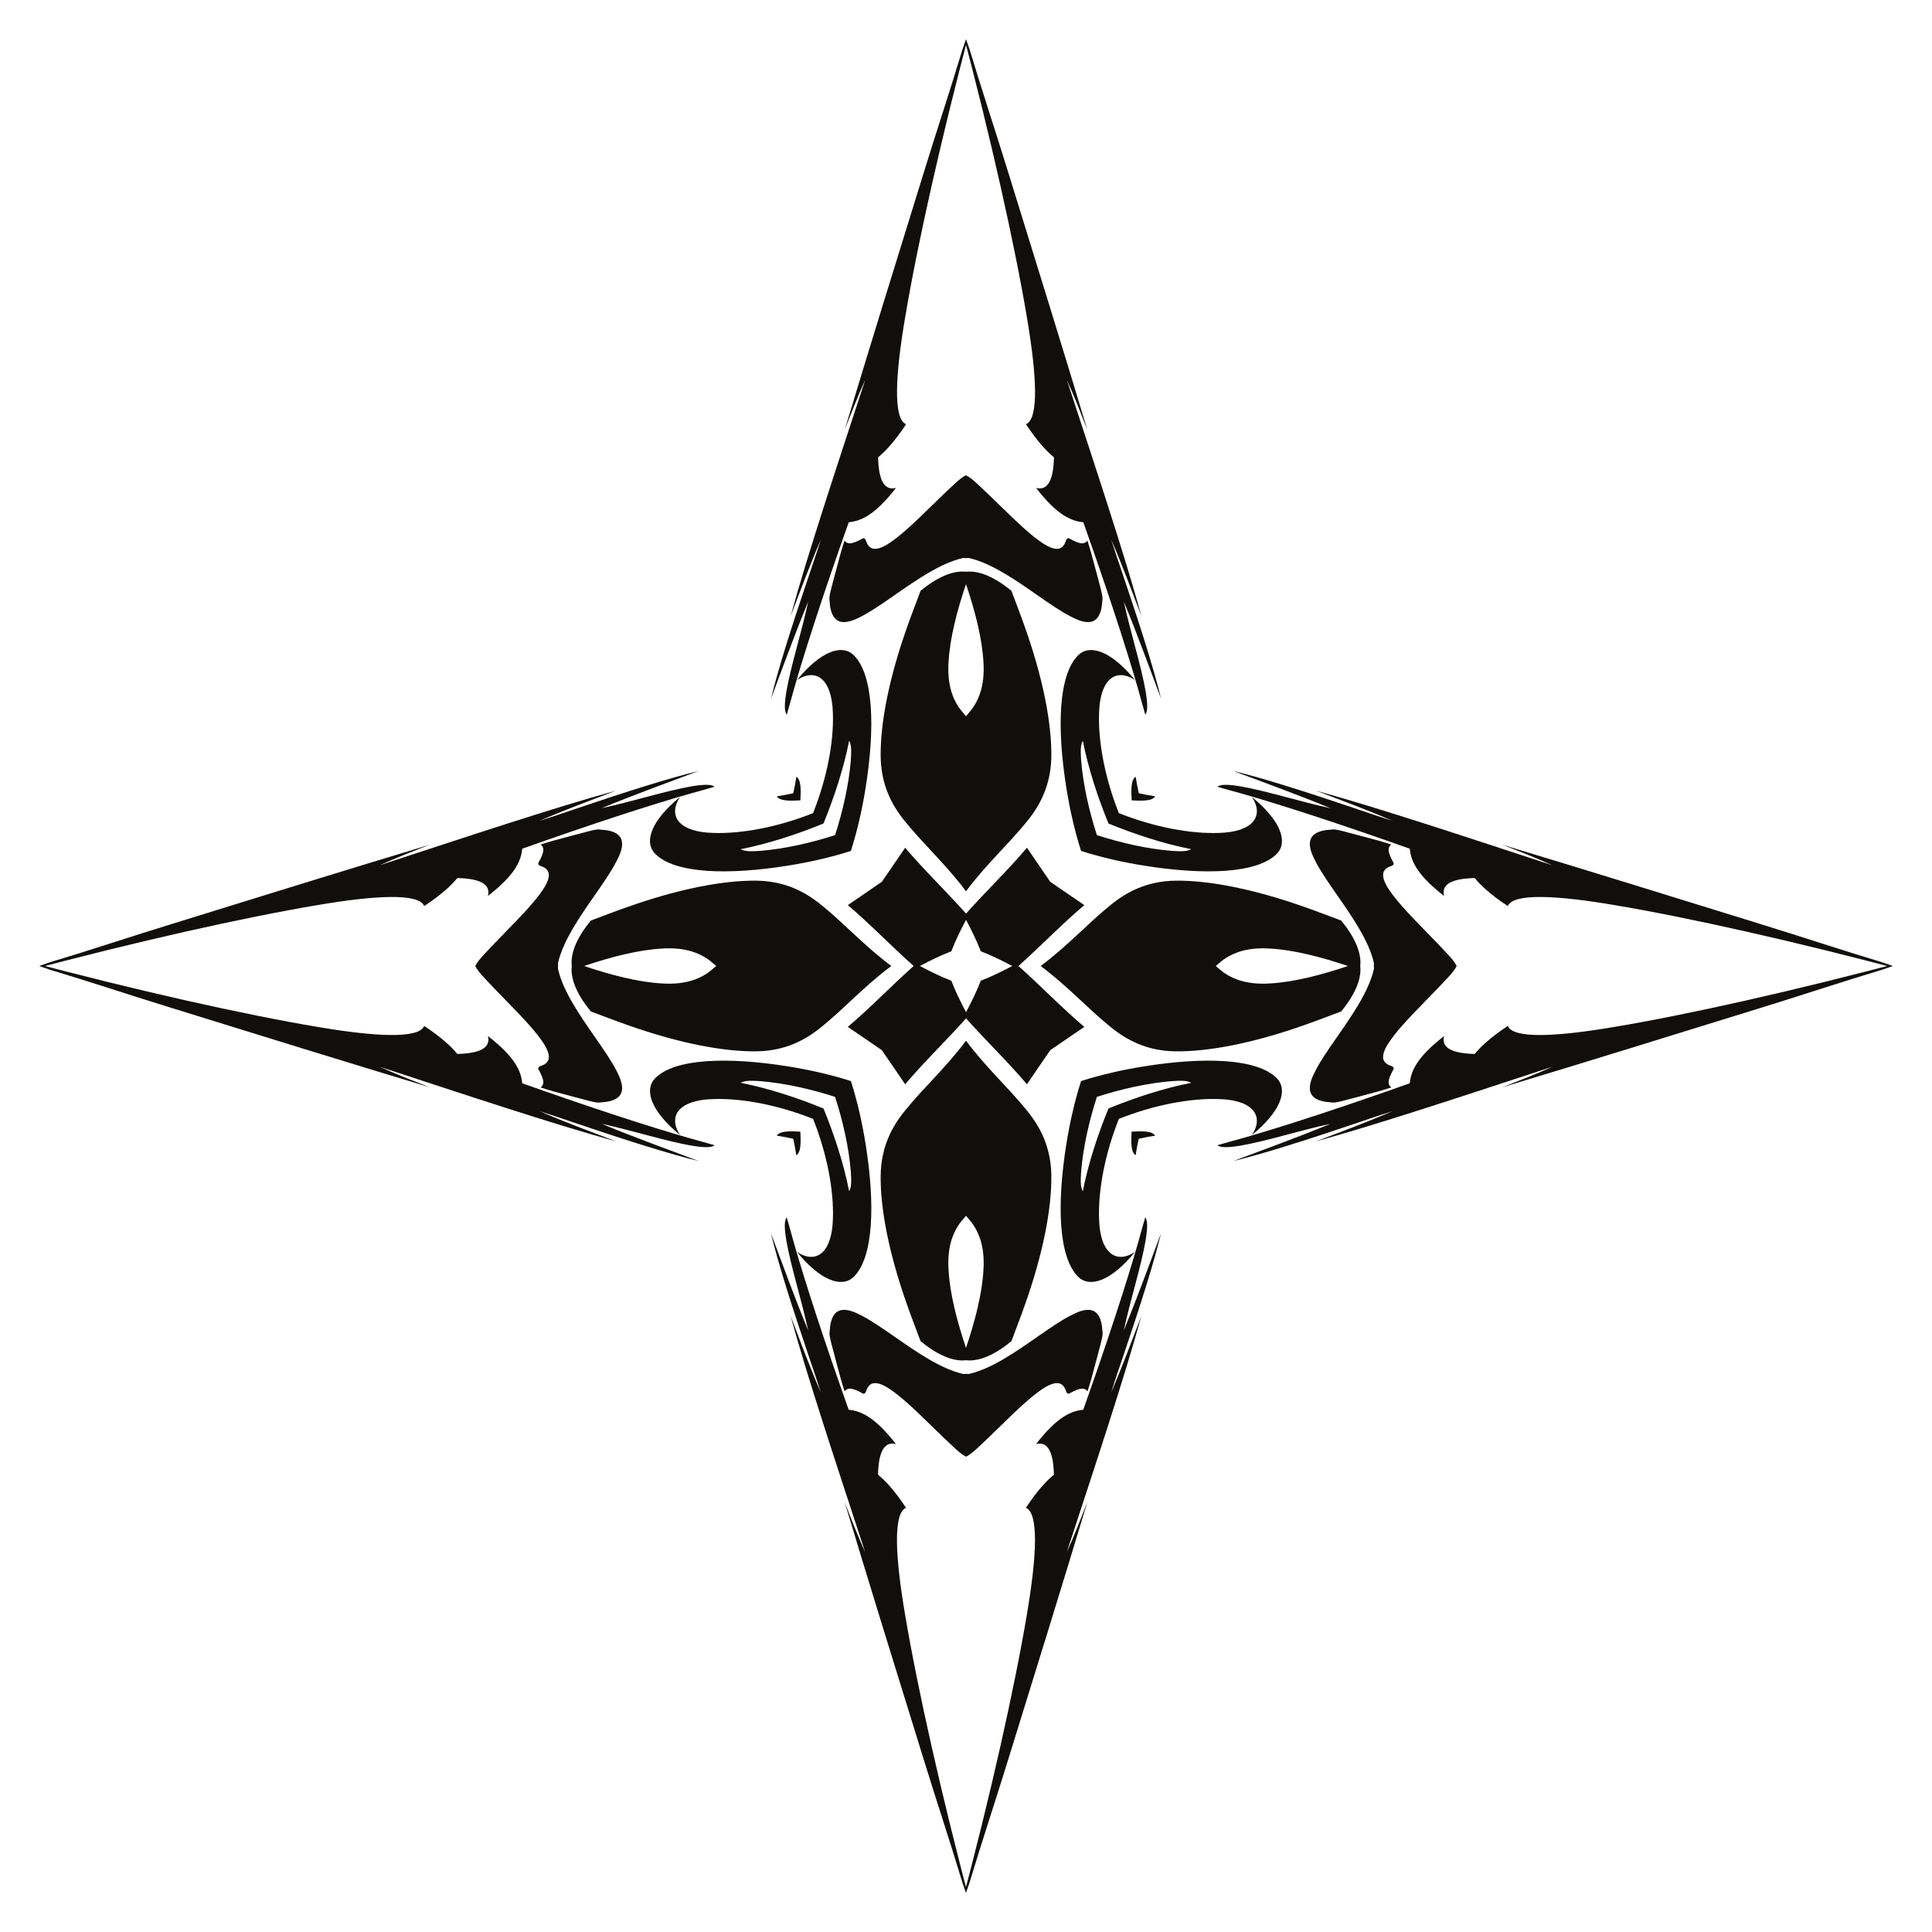
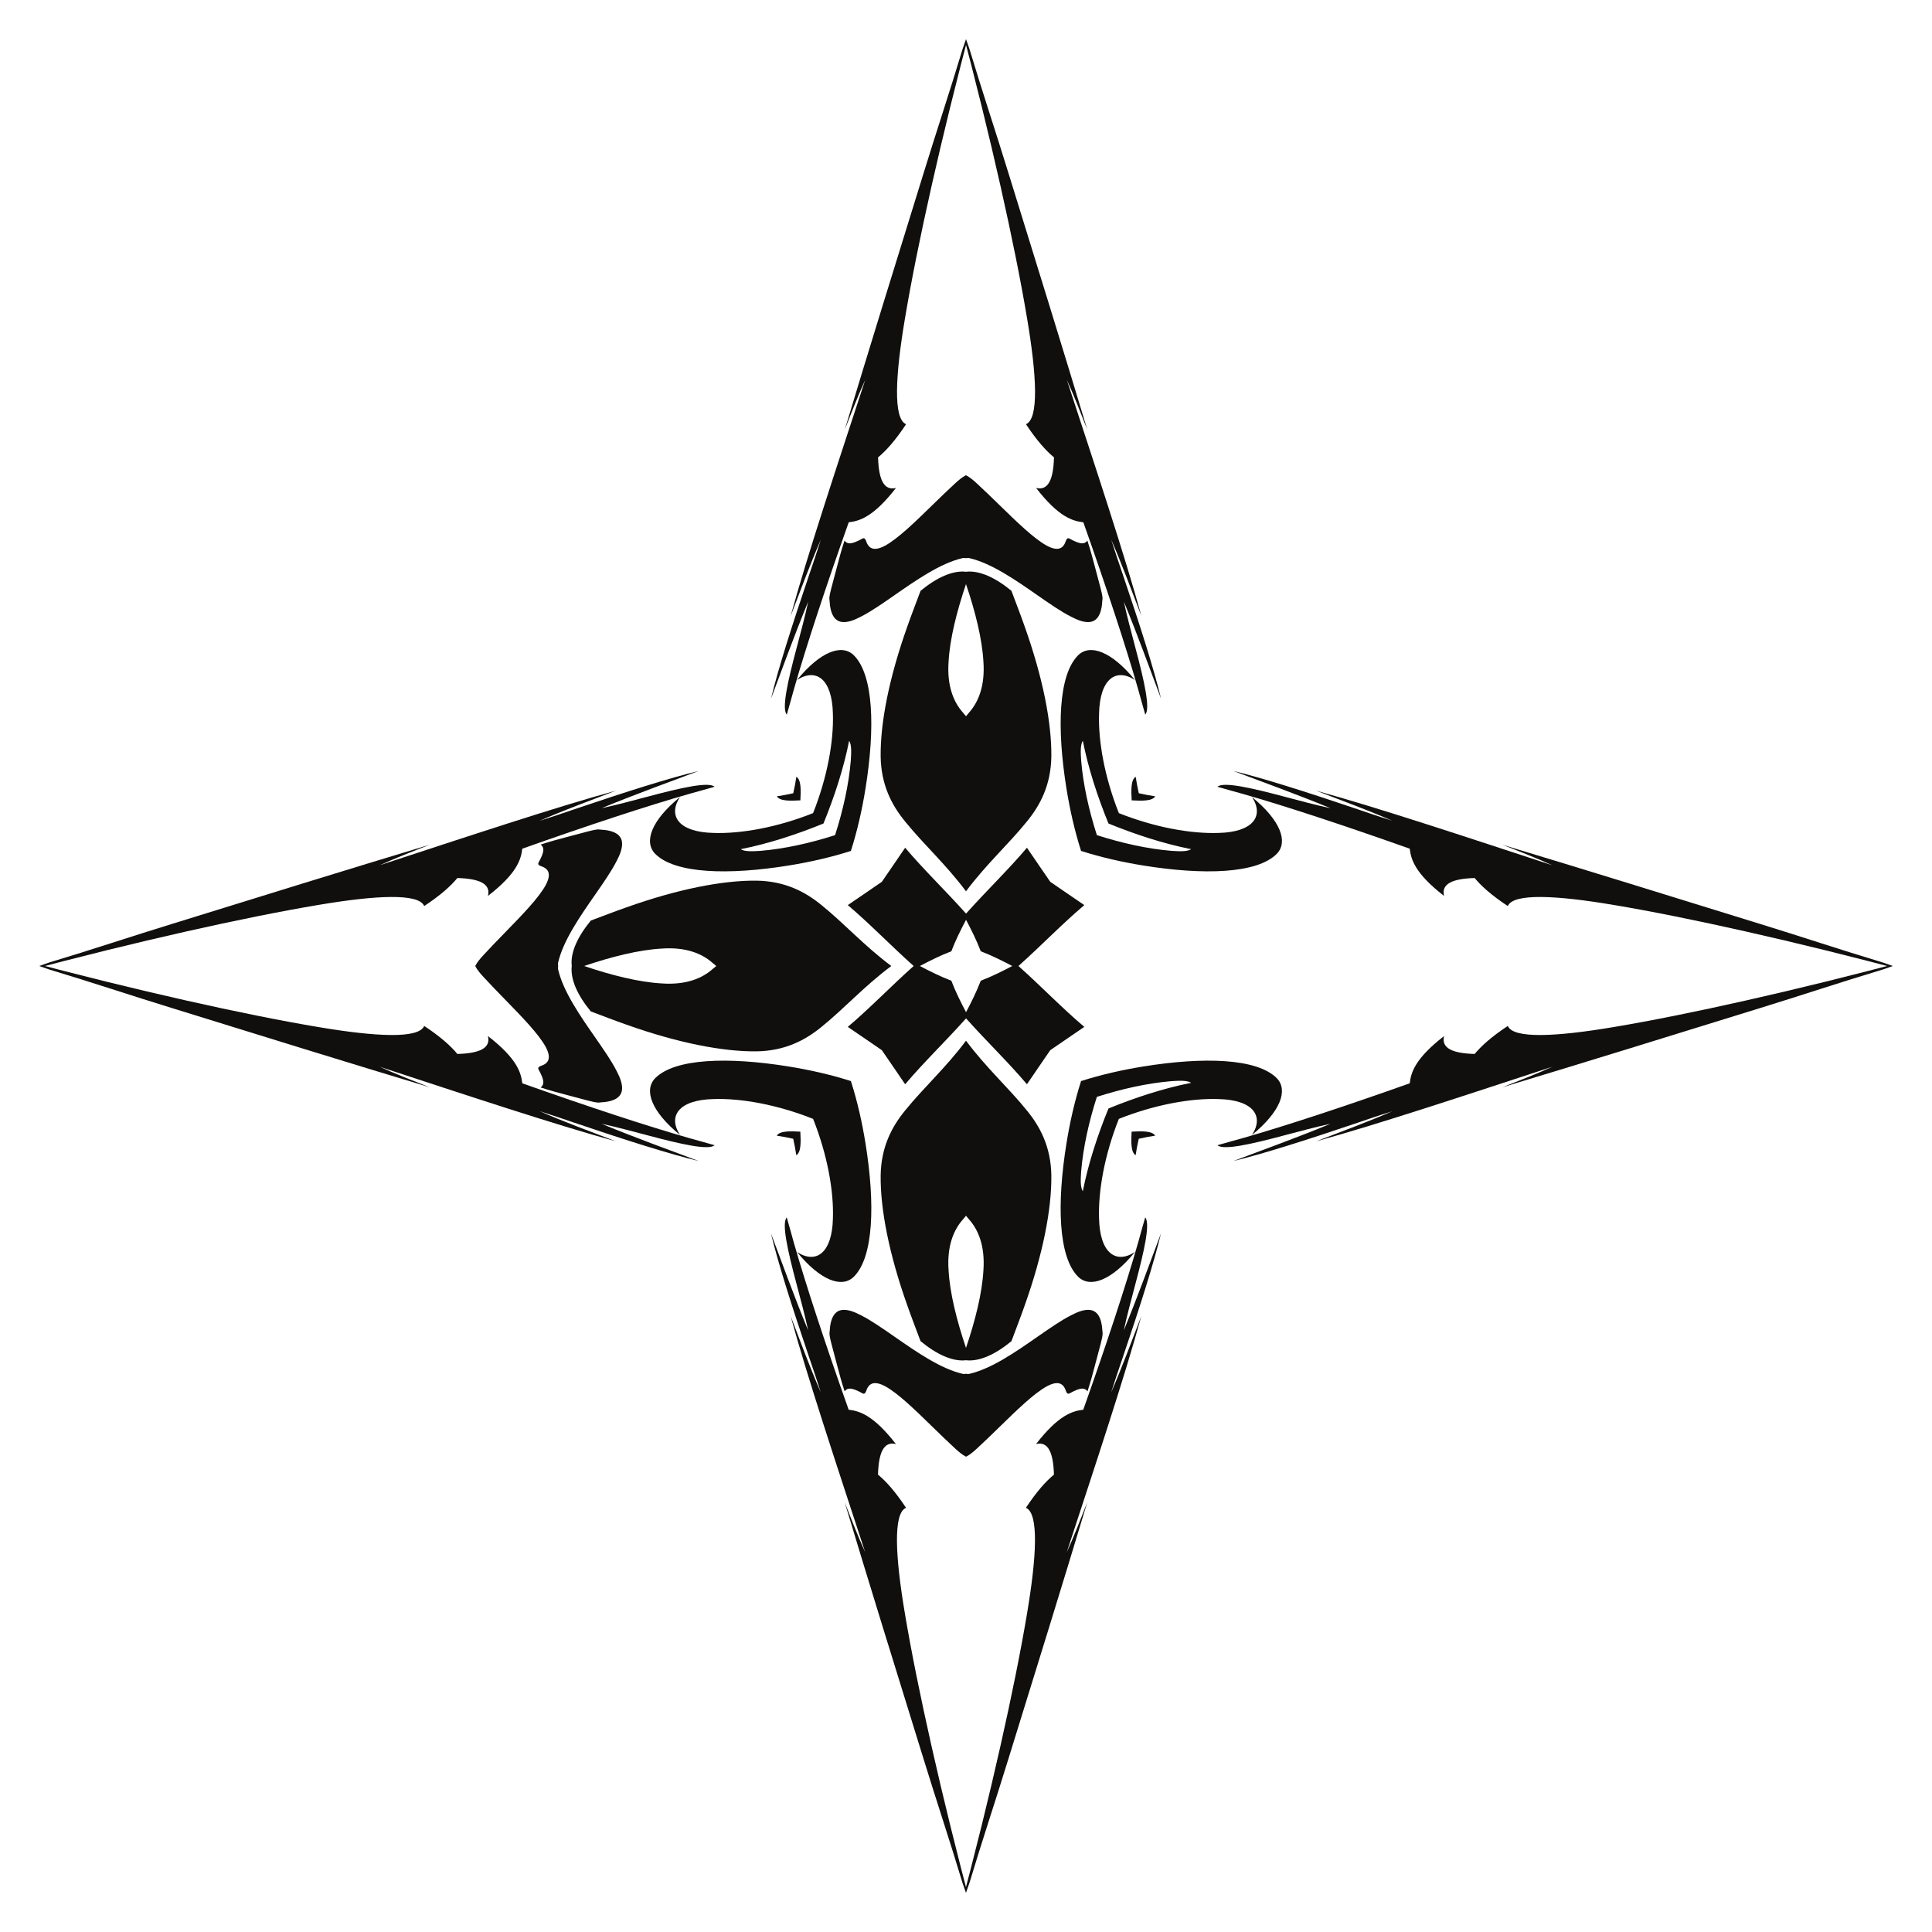
<svg xmlns="http://www.w3.org/2000/svg" enable-background="new 466 -14 1628 1628" version="1.1" viewBox="466 -14 1628 1628" xml:space="preserve">
  <g fill="#100F0D">
    <path d="m1280 737.05c17.226-23.044 35.641-39.436 51.277-58.772 11.318-13.772 20.255-30.889 20.635-54.684 0.319-28.615-7.075-66.396-22.521-109.83-3.44-9.799-7.316-19.781-11.105-29.923-13.508-11.104-26.967-17.365-38.287-16.054-11.32-1.311-24.779 4.95-38.287 16.054-3.788 10.142-7.664 20.124-11.105 29.923-15.446 43.433-22.84 81.214-22.521 109.83 0.38 23.794 9.317 40.911 20.635 54.684 15.636 19.336 34.05 35.728 51.277 58.772zm-14.682-193.44c1.062-19.304 6.903-42.423 14.682-65.409 7.779 22.986 13.62 46.105 14.682 65.409 1.47 20.646-4.419 34.193-12.055 42.789-0.891 1.008-1.763 2.07-2.628 3.151-0.865-1.081-1.737-2.143-2.628-3.151-7.636-8.595-13.525-22.142-12.055-42.789z" />
    <path d="m1278.4 456.15c0.517 0 1.035 0.09 1.553 0.222 0.518-0.132 1.036-0.222 1.553-0.222 0.435 0 0.876 0.047 1.313 0.14 18.546 4.277 38.991 18.497 57.029 31.042 10.303 7.165 20.034 13.934 28.406 18.184 5.924 3.16 10.678 4.696 14.532 4.696 7.557 0 11.524-6.085 12.128-18.604 0.637-2.11-1.11-8.58-2.799-14.838-0.528-1.957-1.075-3.982-1.538-5.833-0.773-2.788-1.508-5.591-2.22-8.302-1.701-6.481-3.459-13.181-6.036-20.971l-0.043-0.13-0.08 0.111c-1.06 1.47-2.475 2.185-4.324 2.184-2.733 0-6.117-1.524-10.358-3.814-0.475-0.316-0.92-0.478-1.316-0.478-1.183 0-1.806 1.396-2.302 2.905-1.452 4.059-3.861 6.033-7.364 6.033-2.363-7e-4 -5.161-0.889-8.555-2.719-11.02-6.134-24.982-19.746-39.763-34.157-6.122-5.968-12.451-12.14-18.656-17.845-3.067-2.858-6.444-5.758-9.607-7.3-3.163 1.542-6.541 4.442-9.608 7.3-6.204 5.706-12.534 11.877-18.656 17.845-14.781 14.412-28.743 28.023-39.763 34.157-3.394 1.83-6.192 2.718-8.555 2.719-3.503 0-5.912-1.974-7.364-6.033-0.497-1.508-1.119-2.905-2.302-2.905-0.396 0-0.84 0.162-1.316 0.478-4.241 2.289-7.625 3.814-10.358 3.814-1.849 7e-4 -3.264-0.714-4.324-2.184l-0.08-0.111-0.043 0.13c-2.577 7.79-4.336 14.49-6.036 20.971-0.711 2.711-1.447 5.514-2.22 8.302-0.463 1.851-1.009 3.876-1.538 5.833-1.69 6.257-3.437 12.728-2.799 14.838 0.604 12.518 4.571 18.604 12.128 18.604 3.854 0 8.608-1.536 14.532-4.696 8.372-4.251 18.103-11.019 28.406-18.184 18.038-12.546 38.483-26.766 57.029-31.042 0.436-0.093 0.877-0.14 1.312-0.14z" />
    <path d="m1115.7 574.71c9.416-25.021 19.227-52.33 31.339-81.78-2.515 12.035-6.406 26.241-9.783 39.118-7.485 27.974-12.699 51.248-8.254 56.115 2.109-7.123 3.876-13.884 5.968-21.26 10.371-36.266 26.465-85.12 46.214-140.8 9.04-1.048 20.758-4.371 39.801-28.928-10.336 2.543-14.588-7.429-15.083-25.786 6.421-5.253 14.35-13.891 23.619-27.932-10.993-4.564-9.109-40.9-0.891-89.493 5.335-31.791 12.941-69.458 22.348-111.21 4.809-21.344 10.088-43.734 15.795-66.879 2.882-11.686 5.872-23.556 8.966-35.568 1.405-5.455 2.838-10.946 4.286-16.454 1.447 5.507 2.881 10.998 4.286 16.454 3.094 12.012 6.084 23.881 8.966 35.568 5.708 23.145 10.986 45.535 15.795 66.879 9.407 41.757 17.013 79.424 22.348 111.21 8.218 48.592 10.103 84.929-0.891 89.493 9.269 14.041 17.198 22.679 23.619 27.932-0.495 18.358-4.747 28.329-15.083 25.786 19.043 24.557 30.761 27.88 39.801 28.928 19.749 55.676 35.843 104.53 46.214 140.8 2.092 7.375 3.859 14.137 5.968 21.26 4.444-4.866-0.769-28.141-8.254-56.115-3.377-12.877-7.268-27.083-9.783-39.118 12.112 29.45 21.923 56.759 31.339 81.78-5.66-23.723-17.391-60.901-32.319-104.89-3.339-9.711-6.649-19.508-9.649-29.056 8.85 20.264 17.161 42.837 25.401 64.293-13.918-50.85-38.977-126.26-62.827-199 5.534 12.059 11.452 27.178 17.28 42.083-20.714-68.76-43.598-142.5-66.523-216.47-10.794-35.137-22.041-68.589-32.75-104.25-0.98-2.801-1.96-5.603-2.939-8.405-0.98 2.802-1.96 5.603-2.939 8.405-10.709 35.659-21.955 69.112-32.75 104.25-22.925 73.965-45.809 147.71-66.523 216.47 5.829-14.905 11.746-30.024 17.28-42.083-23.85 72.735-48.909 148.15-62.827 199 8.24-21.456 16.551-44.029 25.401-64.293-3 9.548-6.311 19.344-9.65 29.056-14.927 43.985-26.659 81.163-32.319 104.89z" />
    <path d="m1120.6 657.02c2.485 4.138 11.271 3.861 19.835 3.4 0.003-4e-4 0.007-6e-4 0.011-1e-3 4e-4 -0.003 6e-4 -0.007 1e-3 -0.011 0.461-8.564 0.738-17.35-3.4-19.835-0.661 4.479-1.528 9.111-2.6 13.847-4.736 1.071-9.368 1.938-13.847 2.6z" />
    <path d="m1185.3 537.99c-9.94-9.48-27.88-3.27-47.7 21.01 15.93-10.38 29.54-1.06 30.23 28.14 0.83 23.51-4.76 54.09-16.69 84.04-29.95 11.93-60.53 17.52-84.04 16.69-29.2-0.69-38.52-14.3-28.14-30.22-24.28 19.81-30.49 37.75-21.01 47.69 16.64 17.02 62.03 18.09 112.02 10.08 18.01-2.88 35.99-6.94 53.03-12.38 5.44-17.04 9.5-35.02 12.38-53.03 8.01-49.99 6.94-95.38-10.08-112.02zm-2.39 89.03c-1.66 20.02-6.51 41.79-13.23 62.7-20.91 6.72-42.68 11.57-62.7 13.23-6.53 0.42-13.39 0.85-16.8-1.39 23.31-4.61 47.33-12.47 69.71-21.63 4.58-11.19 8.83-22.79 12.52-34.51 3.69-11.71 6.81-23.54 9.11-35.2 2.24 3.41 1.81 10.27 1.39 16.8z" />
    <path d="m1521 657.64c10.38 15.93 1.06 29.54-28.14 30.23-23.51 0.83-54.09-4.76-84.04-16.69-11.93-29.95-17.52-60.53-16.69-84.04 0.69-29.2 14.3-38.52 30.23-28.14-19.81-24.28-37.76-30.49-47.7-21.01-17.02 16.64-18.09 62.03-10.08 112.02 2.88 18.01 6.94 35.99 12.38 53.03 17.04 5.44 35.02 9.5 53.03 12.38 49.99 8.01 95.38 6.94 112.02-10.08 9.48-9.94 3.27-27.88-21.01-47.7zm-68.02 45.31c-20.02-1.66-41.79-6.51-62.7-13.23-6.72-20.91-11.57-42.68-13.23-62.7-0.42-6.53-0.85-13.39 1.39-16.8 4.61 23.31 12.47 47.33 21.63 69.71 11.19 4.58 22.79 8.83 34.51 12.52 11.71 3.69 23.54 6.81 35.2 9.11-3.41 2.24-10.27 1.81-16.8 1.39z" />
-     <path d="m1456.4 728.09c-23.794 0.38-40.911 9.317-54.684 20.635-19.336 15.636-35.728 34.05-58.773 51.277 23.044 17.226 39.436 35.641 58.773 51.277 13.772 11.318 30.89 20.255 54.684 20.635 28.615 0.319 66.395-7.075 109.83-22.521 9.799-3.44 19.781-7.316 29.923-11.105 11.104-13.508 17.365-26.967 16.054-38.287 1.311-11.32-4.95-24.779-16.054-38.287-10.142-3.788-20.124-7.664-29.923-11.105-43.433-15.446-81.214-22.84-109.83-22.52zm145.39 71.912c-22.986 7.779-46.105 13.62-65.409 14.682-20.646 1.47-34.193-4.419-42.789-12.055-1.008-0.891-2.07-1.763-3.151-2.628 1.081-0.865 2.143-1.737 3.151-2.628 8.595-7.636 22.143-13.525 42.789-12.055 19.304 1.063 42.423 6.903 65.409 14.682z" />
-     <path d="m1638.3 697.75 0.111-0.08-0.13-0.043c-7.79-2.577-14.49-4.336-20.971-6.036-2.711-0.711-5.514-1.447-8.302-2.22-1.851-0.463-3.876-1.009-5.833-1.538-6.257-1.69-12.728-3.437-14.838-2.799-12.518 0.604-18.604 4.571-18.604 12.128 0 3.854 1.536 8.608 4.696 14.532 4.251 8.372 11.019 18.103 18.185 28.406 12.546 18.038 26.766 38.483 31.042 57.029 0.093 0.436 0.14 0.878 0.14 1.313 0 0.517-0.089 1.035-0.222 1.553 0.132 0.518 0.222 1.036 0.222 1.553 0 0.435-0.047 0.876-0.14 1.313-4.277 18.546-18.497 38.991-31.042 57.029-7.165 10.303-13.934 20.034-18.185 28.406-3.16 5.924-4.696 10.678-4.696 14.532 0 7.557 6.085 11.524 18.604 12.128 2.11 0.637 8.58-1.11 14.838-2.8 1.957-0.528 3.982-1.075 5.833-1.538 2.788-0.773 5.591-1.508 8.302-2.22 6.48-1.701 13.181-3.459 20.971-6.036l0.13-0.043-0.111-0.08c-1.47-1.06-2.185-2.475-2.184-4.324 0-2.733 1.524-6.117 3.814-10.358 0.316-0.475 0.478-0.92 0.478-1.316 0-1.183-1.396-1.806-2.905-2.302-4.059-1.452-6.033-3.861-6.033-7.364 9e-4 -2.363 0.889-5.161 2.719-8.555 6.134-11.02 19.746-24.982 34.157-39.763 5.968-6.122 12.14-12.451 17.845-18.656 2.858-3.067 5.758-6.444 7.3-9.607-1.542-3.163-4.442-6.541-7.3-9.608-5.706-6.204-11.877-12.534-17.845-18.656-14.412-14.781-28.023-28.743-34.157-39.763-1.83-3.394-2.718-6.192-2.719-8.555 0-3.503 1.974-5.912 6.033-7.364 1.508-0.497 2.905-1.119 2.905-2.302 0-0.396-0.162-0.84-0.478-1.316-2.289-4.241-3.814-7.625-3.814-10.358-6e-4 -1.849 0.714-3.264 2.184-4.324z" />
    <path d="m2052.6 797.06c-35.659-10.709-69.112-21.955-104.25-32.75-73.965-22.925-147.71-45.809-216.47-66.523 14.905 5.829 30.024 11.746 42.083 17.28-72.736-23.85-148.15-48.909-199-62.827 21.456 8.24 44.029 16.552 64.293 25.401-9.548-3-19.344-6.311-29.056-9.65-43.985-14.928-81.163-26.659-104.89-32.319 25.021 9.416 52.33 19.227 81.78 31.339-12.035-2.515-26.241-6.406-39.118-9.783-27.974-7.485-51.248-12.699-56.114-8.254 7.122 2.109 13.884 3.876 21.26 5.968 36.266 10.371 85.12 26.465 140.8 46.214 1.048 9.04 4.371 20.758 28.928 39.801-2.543-10.336 7.429-14.588 25.786-15.083 5.253 6.421 13.891 14.35 27.932 23.619 4.564-10.994 40.9-9.109 89.493-0.891 31.791 5.335 69.458 12.941 111.21 22.348 21.344 4.809 43.734 10.088 66.878 15.796 11.686 2.882 23.556 5.872 35.568 8.966 5.455 1.405 10.947 2.838 16.454 4.286-5.507 1.447-10.998 2.881-16.454 4.286-12.012 3.094-23.881 6.084-35.568 8.966-23.145 5.708-45.535 10.986-66.878 15.796-41.757 9.407-79.424 17.013-111.21 22.348-48.592 8.218-84.929 10.103-89.493-0.891-14.041 9.269-22.679 17.198-27.932 23.619-18.358-0.495-28.329-4.747-25.786-15.083-24.557 19.043-27.88 30.761-28.928 39.801-55.676 19.749-104.53 35.843-140.8 46.214-7.375 2.092-14.137 3.859-21.26 5.968 4.866 4.444 28.14-0.769 56.114-8.254 12.877-3.377 27.083-7.268 39.118-9.783-29.45 12.112-56.759 21.923-81.78 31.339 23.723-5.66 60.901-17.391 104.89-32.319 9.711-3.339 19.508-6.649 29.056-9.65-20.264 8.85-42.837 17.161-64.293 25.401 50.849-13.918 126.26-38.977 199-62.827-12.059 5.534-27.179 11.452-42.083 17.28 68.76-20.714 142.5-43.598 216.47-66.523 35.137-10.794 68.589-22.041 104.25-32.75 2.801-0.98 5.603-1.96 8.405-2.939-2.802-0.979-5.603-1.959-8.405-2.939z" />
    <path d="m1419.6 660.41c5e-4 0.003 7e-4 0.007 0.001 0.011 0.003 4e-4 0.007 7e-4 0.011 1e-3 8.564 0.461 17.35 0.738 19.835-3.4-4.479-0.661-9.111-1.528-13.847-2.6-1.071-4.736-1.938-9.368-2.6-13.847-4.138 2.485-3.861 11.271-3.4 19.835z" />
    <path d="m1280 862.95c-17.227 23.044-35.642 39.436-51.277 58.772-11.318 13.772-20.256 30.89-20.635 54.684-0.319 28.615 7.075 66.395 22.521 109.83 3.44 9.799 7.316 19.781 11.105 29.923 13.508 11.104 26.967 17.365 38.287 16.054 11.32 1.311 24.778-4.95 38.287-16.054 3.788-10.142 7.664-20.124 11.105-29.923 15.446-43.433 22.84-81.213 22.521-109.83-0.38-23.794-9.317-40.911-20.635-54.684-15.636-19.336-34.05-35.728-51.277-58.772zm14.682 193.44c-1.062 19.304-6.903 42.423-14.682 65.409-7.779-22.986-13.62-46.105-14.682-65.409-1.47-20.646 4.419-34.194 12.055-42.789 0.891-1.008 1.763-2.07 2.628-3.151 0.865 1.081 1.736 2.143 2.628 3.151 7.636 8.595 13.525 22.143 12.055 42.789z" />
    <path d="m1281.6 1143.8c-0.517 0-1.035-0.09-1.553-0.222-0.518 0.132-1.036 0.222-1.553 0.222-0.435 0-0.876-0.047-1.313-0.14-18.546-4.277-38.991-18.497-57.029-31.042-10.303-7.165-20.034-13.934-28.406-18.185-5.924-3.16-10.678-4.696-14.532-4.696-7.557 0-11.524 6.085-12.128 18.604-0.637 2.11 1.11 8.58 2.799 14.838 0.529 1.957 1.075 3.982 1.538 5.833 0.773 2.788 1.508 5.591 2.22 8.302 1.701 6.481 3.459 13.181 6.036 20.971l0.043 0.13 0.08-0.111c1.06-1.47 2.475-2.185 4.324-2.184 2.733 0 6.117 1.524 10.358 3.813 0.475 0.316 0.92 0.478 1.316 0.478 1.183 0 1.806-1.396 2.302-2.905 1.452-4.059 3.861-6.033 7.364-6.033 2.363 9e-4 5.161 0.889 8.555 2.719 11.02 6.134 24.982 19.746 39.763 34.157 6.122 5.968 12.451 12.14 18.656 17.845 3.067 2.858 6.444 5.758 9.608 7.3 3.163-1.542 6.541-4.442 9.607-7.3 6.204-5.706 12.534-11.877 18.656-17.845 14.781-14.412 28.743-28.023 39.763-34.157 3.394-1.83 6.192-2.718 8.555-2.719 3.503 0 5.912 1.974 7.364 6.033 0.497 1.508 1.119 2.905 2.302 2.905 0.396 0 0.84-0.162 1.316-0.478 4.241-2.289 7.625-3.813 10.358-3.813 1.849-7e-4 3.264 0.714 4.324 2.184l0.08 0.111 0.043-0.13c2.577-7.79 4.336-14.49 6.036-20.971 0.711-2.711 1.447-5.514 2.22-8.302 0.462-1.851 1.009-3.876 1.538-5.833 1.69-6.257 3.437-12.728 2.799-14.838-0.604-12.518-4.571-18.604-12.128-18.604-3.854 0-8.608 1.536-14.532 4.696-8.372 4.251-18.103 11.019-28.406 18.185-18.038 12.546-38.483 26.766-57.029 31.042-0.436 0.093-0.878 0.14-1.312 0.14z" />
    <path d="m1444.3 1025.3c-9.416 25.021-19.227 52.33-31.339 81.78 2.515-12.035 6.406-26.241 9.783-39.118 7.485-27.974 12.698-51.248 8.254-56.115-2.109 7.123-3.876 13.884-5.968 21.26-10.371 36.266-26.465 85.12-46.214 140.8-9.04 1.048-20.758 4.371-39.801 28.928 10.336-2.543 14.588 7.429 15.083 25.786-6.421 5.253-14.35 13.891-23.619 27.932 10.993 4.564 9.109 40.9 0.891 89.493-5.335 31.791-12.941 69.458-22.348 111.21-4.809 21.344-10.087 43.734-15.795 66.879-2.882 11.686-5.872 23.556-8.966 35.568-1.405 5.455-2.838 10.946-4.286 16.454-1.448-5.507-2.881-10.998-4.286-16.454-3.094-12.012-6.084-23.881-8.966-35.568-5.708-23.145-10.986-45.535-15.795-66.879-9.407-41.757-17.013-79.424-22.348-111.21-8.218-48.592-10.102-84.929 0.891-89.493-9.269-14.041-17.198-22.679-23.619-27.932 0.495-18.358 4.747-28.329 15.083-25.786-19.043-24.557-30.761-27.88-39.801-28.928-19.749-55.676-35.843-104.53-46.214-140.8-2.092-7.375-3.859-14.137-5.968-21.26-4.444 4.866 0.769 28.141 8.254 56.115 3.377 12.877 7.268 27.083 9.783 39.118-12.112-29.45-21.923-56.759-31.339-81.78 5.66 23.723 17.392 60.901 32.319 104.89 3.339 9.711 6.649 19.508 9.65 29.056-8.85-20.264-17.161-42.836-25.401-64.293 13.918 50.85 38.977 126.26 62.827 199-5.534-12.059-11.452-27.179-17.28-42.083 20.714 68.76 43.598 142.5 66.523 216.47 10.794 35.137 22.041 68.589 32.75 104.25 0.98 2.802 1.96 5.603 2.94 8.405 0.98-2.802 1.96-5.603 2.939-8.405 10.709-35.659 21.955-69.112 32.75-104.25 22.925-73.965 45.809-147.71 66.523-216.47-5.829 14.905-11.746 30.024-17.28 42.083 23.85-72.736 48.909-148.15 62.827-199-8.24 21.456-16.552 44.029-25.401 64.293 3-9.548 6.311-19.344 9.65-29.056 14.927-43.985 26.659-81.163 32.319-104.89z" />
    <path d="m1439.4 942.98c-2.485-4.138-11.271-3.861-19.835-3.4-0.003 4e-4 -0.007 7e-4 -0.011 0.001-5e-4 0.003-7e-4 0.007-0.001 0.011-0.461 8.564-0.738 17.35 3.4 19.835 0.661-4.479 1.528-9.111 2.6-13.847 4.736-1.072 9.367-1.939 13.847-2.6z" />
    <path d="m1542 894.66c-16.64-17.02-62.03-18.09-112.02-10.08-18.01 2.88-35.99 6.94-53.03 12.38-5.44 17.04-9.5 35.02-12.38 53.03-8.01 49.99-6.94 95.38 10.08 112.02 9.94 9.48 27.88 3.27 47.69-21.01-15.92 10.38-29.53 1.06-30.22-28.14-0.83-23.51 4.76-54.09 16.69-84.04 29.95-11.92 60.53-17.52 84.04-16.69 29.2 0.69 38.52 14.3 28.14 30.22 24.28-19.81 30.49-37.75 21.01-47.69zm-141.94 25.41c-4.58 11.19-8.83 22.79-12.52 34.51-3.69 11.71-6.81 23.54-9.11 35.2-2.24-3.41-1.81-10.27-1.39-16.8 1.66-20.02 6.51-41.79 13.23-62.7 20.91-6.72 42.68-11.57 62.7-13.23 6.53-0.42 13.39-0.85 16.8 1.39-23.31 4.61-47.33 12.47-69.71 21.63z" />
    <path d="m1379.7 748.69c-9.81-6.62-19.35-13.26-28.71-19.64-6.38-9.36-13.02-18.9-19.64-28.71-15.68 18.57-33.64 35.74-51.31 55.51-17.67-19.77-35.63-36.94-51.31-55.51-6.62 9.81-13.26 19.35-19.64 28.71-9.36 6.38-18.9 13.02-28.71 19.64 18.57 15.68 35.74 33.64 55.51 51.31-19.77 17.67-36.94 35.63-55.51 51.31 9.81 6.62 19.35 13.26 28.71 19.64 6.38 9.36 13.02 18.9 19.64 28.71 15.68-18.57 33.64-35.74 51.31-55.51 17.67 19.77 35.63 36.94 51.31 55.51 6.62-9.81 13.26-19.35 19.64-28.71 9.36-6.38 18.9-13.02 28.71-19.64-18.57-15.68-35.74-33.64-55.51-51.31 19.77-17.67 36.94-35.63 55.51-51.31zm-99.66 90.24c-4.49-8.54-8.88-17.29-12.4-26.53-9.24-3.52-17.99-7.91-26.53-12.4 8.54-4.49 17.29-8.88 26.53-12.4 3.52-9.24 7.91-17.99 12.4-26.53 4.49 8.54 8.88 17.29 12.4 26.53 9.24 3.52 17.99 7.91 26.53 12.4-8.54 4.49-17.29 8.88-26.53 12.4-3.52 9.24-7.91 17.99-12.4 26.53z" />
    <path d="m1103.6 871.91c23.794-0.38 40.911-9.317 54.684-20.635 19.336-15.636 35.728-34.05 58.772-51.277-23.044-17.227-39.436-35.641-58.773-51.277-13.772-11.318-30.889-20.256-54.684-20.635-28.615-0.319-66.395 7.075-109.83 22.521-9.799 3.44-19.781 7.316-29.923 11.105-11.104 13.508-17.365 26.967-16.054 38.287-1.311 11.32 4.95 24.778 16.054 38.287 10.142 3.788 20.124 7.664 29.923 11.105 43.433 15.446 81.214 22.84 109.83 22.521zm-145.39-71.912c22.986-7.779 46.105-13.62 65.409-14.682 20.646-1.47 34.193 4.419 42.789 12.055 1.008 0.891 2.07 1.763 3.151 2.628-1.081 0.865-2.142 1.736-3.151 2.628-8.595 7.636-22.143 13.525-42.789 12.055-19.304-1.062-42.423-6.903-65.409-14.682z" />
    <path d="m921.65 902.25-0.111 0.08 0.13 0.043c7.79 2.577 14.49 4.336 20.971 6.036 2.711 0.711 5.514 1.447 8.302 2.22 1.851 0.463 3.876 1.009 5.833 1.538 6.257 1.69 12.728 3.437 14.838 2.8 12.518-0.604 18.604-4.571 18.604-12.128 0-3.854-1.536-8.608-4.696-14.532-4.251-8.372-11.019-18.103-18.184-28.406-12.546-18.038-26.766-38.483-31.042-57.029-0.093-0.436-0.14-0.878-0.14-1.313 0-0.517 0.09-1.034 0.222-1.553-0.132-0.518-0.222-1.036-0.222-1.553 0-0.435 0.047-0.876 0.14-1.313 4.277-18.546 18.497-38.991 31.042-57.029 7.165-10.303 13.934-20.034 18.184-28.406 3.16-5.924 4.696-10.678 4.696-14.532 0-7.557-6.085-11.524-18.604-12.128-2.11-0.637-8.58 1.11-14.838 2.799-1.957 0.528-3.982 1.075-5.833 1.538-2.788 0.773-5.591 1.508-8.302 2.22-6.481 1.701-13.181 3.459-20.971 6.036l-0.13 0.043 0.111 0.08c1.47 1.06 2.185 2.475 2.184 4.324 0 2.733-1.524 6.117-3.814 10.358-0.316 0.475-0.478 0.92-0.478 1.316 0 1.183 1.396 1.806 2.905 2.302 4.059 1.452 6.033 3.861 6.033 7.364-7e-4 2.363-0.889 5.161-2.719 8.555-6.134 11.02-19.746 24.982-34.157 39.763-5.968 6.122-12.14 12.451-17.845 18.656-2.858 3.067-5.758 6.444-7.3 9.608 1.542 3.163 4.442 6.541 7.3 9.607 5.706 6.204 11.877 12.534 17.845 18.656 14.412 14.781 28.023 28.743 34.157 39.763 1.83 3.394 2.718 6.192 2.719 8.555 0 3.503-1.974 5.912-6.033 7.364-1.508 0.497-2.905 1.119-2.905 2.302 0 0.396 0.162 0.84 0.478 1.316 2.289 4.24 3.814 7.625 3.814 10.358 8e-4 1.849-0.714 3.264-2.184 4.324z" />
    <path d="m906.1 898.84c-1.048-9.04-4.371-20.758-28.928-39.801 2.543 10.336-7.429 14.588-25.786 15.083-5.253-6.421-13.891-14.35-27.932-23.619-4.564 10.994-40.901 9.109-89.493 0.891-31.791-5.335-69.458-12.941-111.21-22.348-21.344-4.809-43.734-10.087-66.879-15.795-11.686-2.882-23.556-5.872-35.568-8.966-5.455-1.405-10.946-2.838-16.454-4.286 5.507-1.448 10.998-2.881 16.454-4.286 12.012-3.094 23.881-6.084 35.568-8.966 23.145-5.708 45.535-10.986 66.879-15.796 41.757-9.407 79.424-17.013 111.21-22.348 48.592-8.218 84.929-10.103 89.493 0.891 14.041-9.269 22.679-17.198 27.932-23.619 18.358 0.495 28.329 4.747 25.786 15.083 24.557-19.043 27.88-30.761 28.928-39.801 55.676-19.749 104.53-35.843 140.8-46.214 7.375-2.092 14.137-3.859 21.26-5.968-4.866-4.444-28.141 0.769-56.115 8.254-12.877 3.377-27.083 7.268-39.118 9.783 29.45-12.112 56.759-21.923 81.78-31.339-23.723 5.66-60.901 17.392-104.89 32.319-9.711 3.339-19.508 6.649-29.056 9.65 20.264-8.85 42.837-17.161 64.293-25.401-50.85 13.918-126.26 38.977-199 62.827 12.059-5.534 27.178-11.452 42.083-17.28-68.76 20.714-142.5 43.598-216.47 66.523-35.137 10.794-68.589 22.041-104.25 32.75-2.801 0.98-5.603 1.96-8.405 2.939 2.802 0.98 5.603 1.96 8.405 2.939 35.659 10.709 69.111 21.955 104.25 32.75 73.965 22.925 147.71 45.809 216.47 66.523-14.905-5.829-30.024-11.746-42.083-17.28 72.735 23.85 148.15 48.909 199 62.827-21.456-8.24-44.029-16.552-64.293-25.401 9.548 3 19.344 6.311 29.056 9.649 43.985 14.928 81.163 26.659 104.89 32.319-25.021-9.416-52.33-19.227-81.781-31.339 12.035 2.515 26.241 6.406 39.118 9.783 27.974 7.485 51.248 12.698 56.115 8.254-7.123-2.109-13.884-3.876-21.26-5.968-36.266-10.371-85.119-26.466-140.8-46.215z" />
    <path d="m1140.4 939.59c-5e-4 -0.003-7e-4 -0.007-0.001-0.011-0.003-4e-4 -0.007-7e-4 -0.011-0.001-8.564-0.461-17.35-0.738-19.835 3.4 4.479 0.661 9.111 1.528 13.847 2.6 1.072 4.736 1.938 9.368 2.6 13.847 4.138-2.485 3.861-11.271 3.4-19.835z" />
-     <path d="m1195.4 949.99c-2.88-18.01-6.94-35.99-12.38-53.03-17.04-5.44-35.02-9.5-53.03-12.38-49.99-8.01-95.38-6.94-112.02 10.08-9.48 9.94-3.27 27.88 21.01 47.69-10.38-15.92-1.06-29.53 28.14-30.22 23.51-0.83 54.09 4.76 84.04 16.69 11.93 29.95 17.52 60.53 16.69 84.04-0.69 29.2-14.3 38.52-30.23 28.14 19.81 24.28 37.76 30.49 47.7 21.01 17.02-16.64 18.09-62.03 10.08-112.02zm-13.86 39.79c-4.61-23.31-12.47-47.33-21.63-69.71-11.19-4.58-22.79-8.83-34.51-12.52-11.71-3.69-23.54-6.81-35.2-9.11 3.41-2.24 10.27-1.81 16.8-1.39 20.02 1.66 41.79 6.51 62.7 13.23 6.72 20.91 11.57 42.68 13.23 62.7 0.42 6.53 0.85 13.39-1.39 16.8z" />
+     <path d="m1195.4 949.99c-2.88-18.01-6.94-35.99-12.38-53.03-17.04-5.44-35.02-9.5-53.03-12.38-49.99-8.01-95.38-6.94-112.02 10.08-9.48 9.94-3.27 27.88 21.01 47.69-10.38-15.92-1.06-29.53 28.14-30.22 23.51-0.83 54.09 4.76 84.04 16.69 11.93 29.95 17.52 60.53 16.69 84.04-0.69 29.2-14.3 38.52-30.23 28.14 19.81 24.28 37.76 30.49 47.7 21.01 17.02-16.64 18.09-62.03 10.08-112.02zm-13.86 39.79z" />
  </g>
</svg>